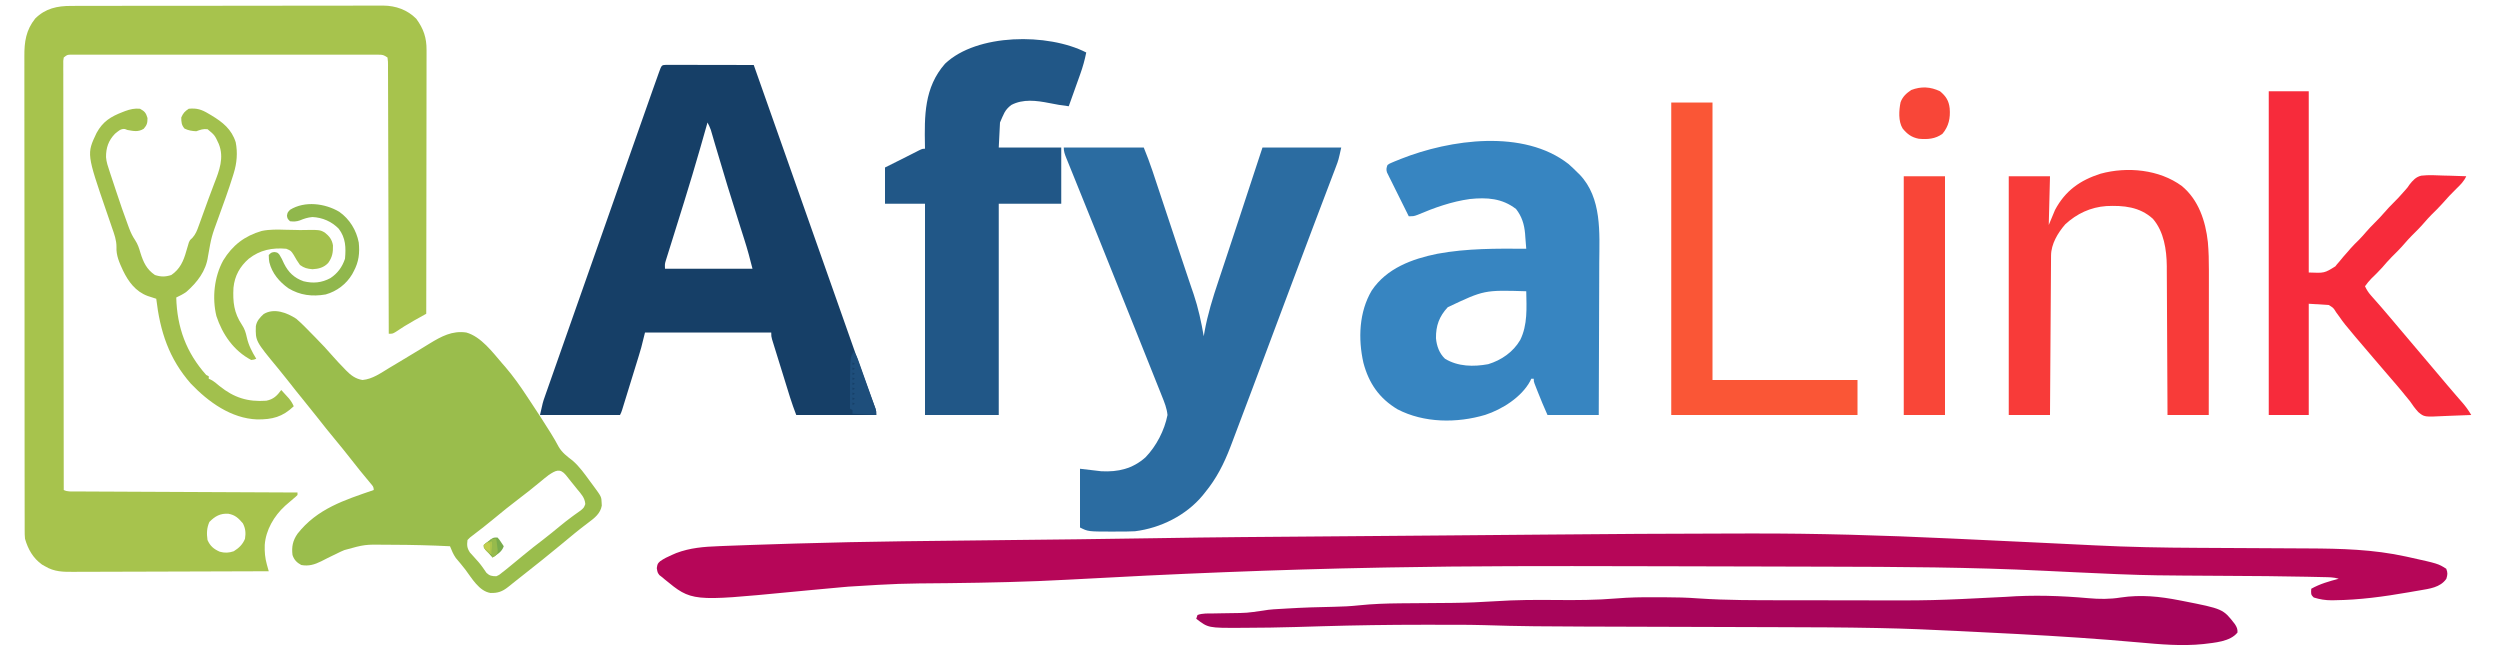
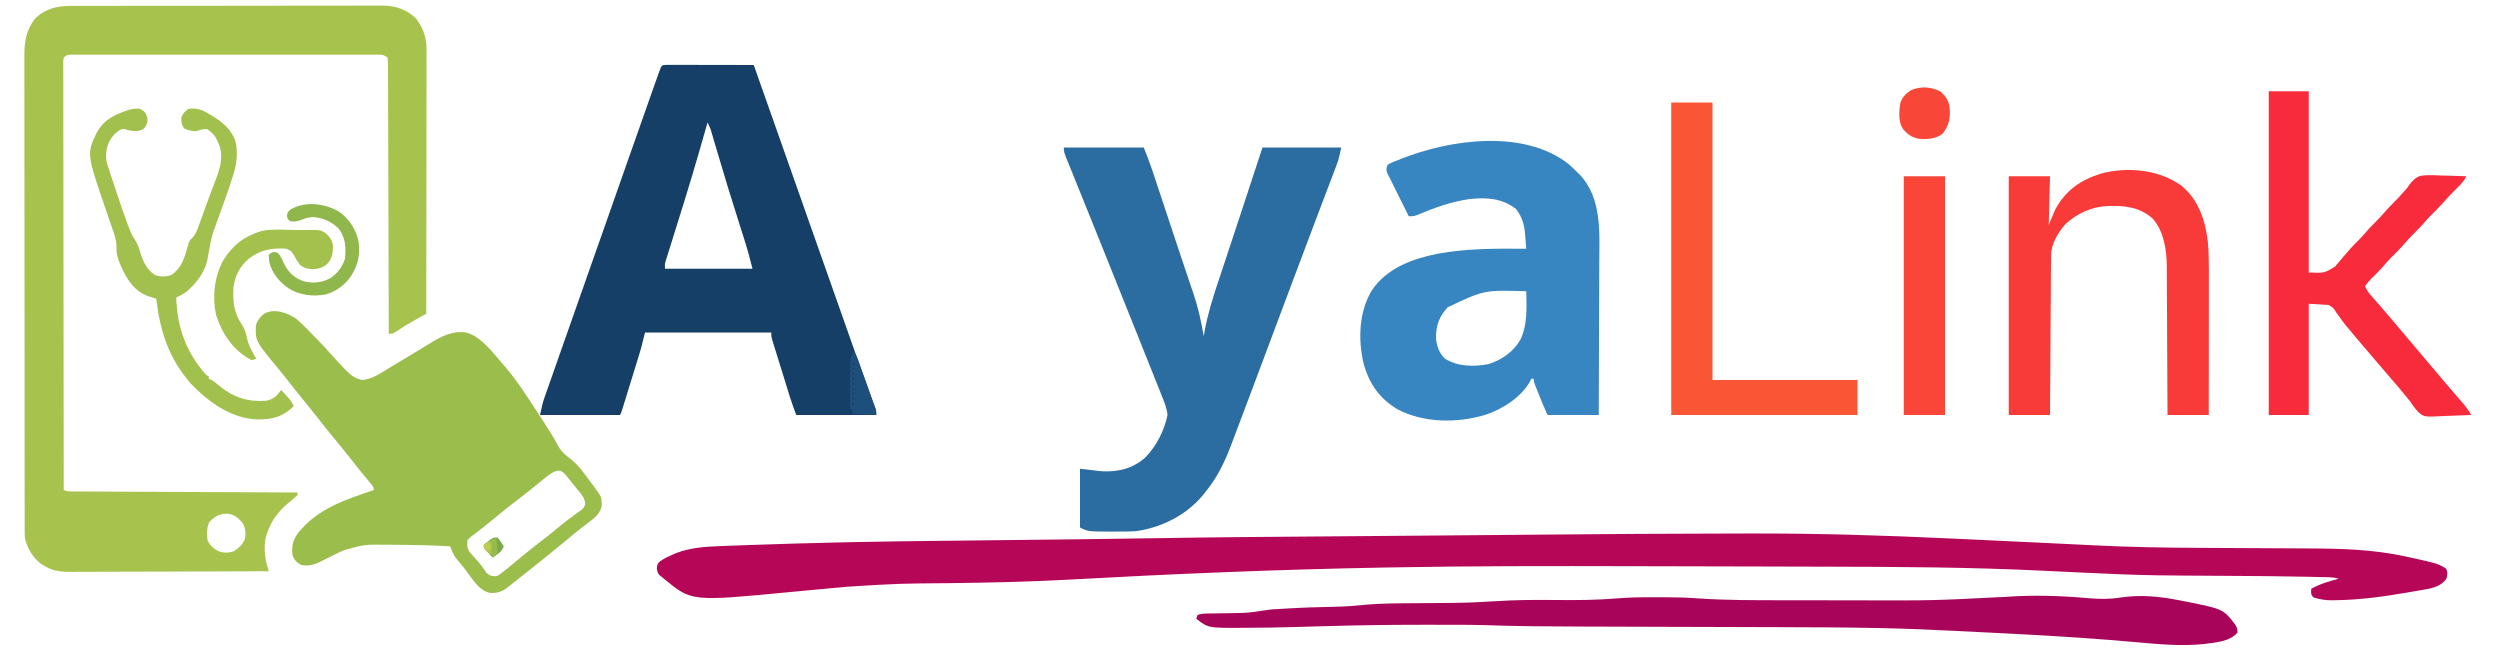
<svg xmlns="http://www.w3.org/2000/svg" version="1.1" width="2000" height="529">
  <path d="M0 0 C1.645 -0.007 1.645 -0.007 3.323 -0.014 C6.998 -0.026 10.674 -0.025 14.349 -0.023 C16.984 -0.029 19.619 -0.036 22.254 -0.043 C28.669 -0.06 35.085 -0.066 41.5 -0.067 C46.717 -0.068 51.934 -0.072 57.15 -0.078 C71.95 -0.096 86.75 -0.105 101.549 -0.103 C102.347 -0.103 103.144 -0.103 103.966 -0.103 C104.764 -0.103 105.563 -0.103 106.386 -0.103 C119.321 -0.102 132.257 -0.121 145.192 -0.149 C158.484 -0.178 171.775 -0.192 185.067 -0.19 C192.525 -0.19 199.983 -0.195 207.442 -0.217 C213.793 -0.235 220.144 -0.239 226.495 -0.226 C229.733 -0.219 232.97 -0.221 236.208 -0.236 C239.725 -0.252 243.242 -0.242 246.759 -0.227 C248.279 -0.242 248.279 -0.242 249.83 -0.258 C259.761 -0.162 269.035 3.108 276.133 10.267 C282.007 18.282 284.442 25.5 284.374 35.341 C284.377 36.696 284.377 36.696 284.379 38.079 C284.382 41.101 284.371 44.122 284.361 47.144 C284.36 49.312 284.36 51.481 284.361 53.649 C284.362 59.533 284.35 65.416 284.336 71.3 C284.324 77.45 284.323 83.6 284.32 89.75 C284.314 101.395 284.298 113.039 284.278 124.684 C284.255 137.941 284.244 151.199 284.234 164.456 C284.213 191.727 284.178 218.997 284.133 246.267 C282.511 247.171 282.511 247.171 280.855 248.093 C279.413 248.9 277.97 249.707 276.528 250.514 C275.818 250.909 275.108 251.304 274.376 251.711 C269.186 254.618 264.201 257.722 259.27 261.053 C257.133 262.267 257.133 262.267 254.133 262.267 C254.13 260.562 254.13 260.562 254.126 258.822 C254.068 231.19 253.992 203.558 253.898 175.927 C253.853 162.564 253.813 149.202 253.787 135.84 C253.764 124.197 253.731 112.554 253.685 100.912 C253.661 94.744 253.642 88.575 253.636 82.407 C253.63 76.607 253.61 70.808 253.579 65.008 C253.57 62.874 253.567 60.74 253.568 58.606 C253.57 55.703 253.554 52.801 253.532 49.898 C253.537 49.044 253.542 48.19 253.547 47.31 C253.551 44.734 253.551 44.734 253.133 41.267 C250.018 39.191 249.353 39.017 245.822 39.016 C244.936 39.011 244.051 39.005 243.138 39 C242.165 39.004 241.191 39.009 240.188 39.013 C238.638 39.009 238.638 39.009 237.056 39.004 C233.576 38.996 230.096 39.002 226.616 39.009 C224.128 39.006 221.64 39.002 219.151 38.998 C213.085 38.99 207.018 38.991 200.952 38.997 C196.022 39.001 191.093 39.002 186.164 39 C185.463 38.999 184.762 38.999 184.04 38.999 C182.616 38.998 181.192 38.998 179.768 38.997 C166.41 38.991 153.052 38.998 139.693 39.009 C128.225 39.017 116.757 39.016 105.288 39.007 C91.979 38.996 78.669 38.992 65.359 38.998 C63.94 38.999 62.522 38.999 61.103 39 C60.405 39 59.707 39 58.988 39.001 C54.063 39.002 49.138 39 44.214 38.995 C37.588 38.989 30.963 38.993 24.337 39.005 C21.901 39.007 19.464 39.006 17.027 39.002 C13.711 38.997 10.395 39.003 7.079 39.013 C5.618 39.007 5.618 39.007 4.129 39 C3.243 39.005 2.358 39.01 1.445 39.016 C0.297 39.016 0.297 39.016 -0.875 39.017 C-3.184 39.157 -3.184 39.157 -5.867 41.267 C-6.319 43.843 -6.319 43.843 -6.236 46.917 C-6.242 48.126 -6.248 49.336 -6.254 50.581 C-6.245 51.935 -6.236 53.289 -6.227 54.643 C-6.229 56.072 -6.231 57.501 -6.235 58.93 C-6.242 62.871 -6.23 66.811 -6.215 70.751 C-6.202 74.995 -6.206 79.239 -6.208 83.484 C-6.21 90.841 -6.201 98.199 -6.184 105.557 C-6.159 116.195 -6.152 126.833 -6.148 137.471 C-6.141 154.729 -6.121 171.987 -6.093 189.245 C-6.065 206.014 -6.044 222.782 -6.031 239.55 C-6.031 240.583 -6.03 241.616 -6.029 242.68 C-6.025 247.862 -6.021 253.044 -6.017 258.226 C-5.986 301.24 -5.934 344.254 -5.867 387.267 C-2.895 388.753 0.138 388.421 3.397 388.426 C4.154 388.431 4.912 388.436 5.692 388.441 C8.242 388.456 10.793 388.464 13.343 388.473 C15.166 388.482 16.989 388.492 18.812 388.503 C23.772 388.53 28.733 388.551 33.693 388.571 C38.873 388.593 44.053 388.62 49.232 388.647 C59.046 388.697 68.86 388.742 78.673 388.785 C89.844 388.834 101.014 388.889 112.184 388.945 C135.167 389.058 158.15 389.165 181.133 389.267 C181.133 389.927 181.133 390.587 181.133 391.267 C179.665 392.713 179.665 392.713 177.633 394.392 C176.133 395.684 174.633 396.976 173.133 398.267 C172.463 398.844 171.793 399.42 171.102 400.014 C162.352 408.087 155.756 419.289 154.926 431.252 C154.749 436.852 155.143 441.593 156.656 446.995 C157.069 448.477 157.069 448.477 157.49 449.989 C157.809 451.117 157.809 451.117 158.133 452.267 C136.124 452.361 114.114 452.431 92.104 452.475 C81.884 452.495 71.664 452.523 61.444 452.569 C52.535 452.609 43.625 452.635 34.716 452.644 C30 452.649 25.284 452.661 20.568 452.69 C16.125 452.718 11.683 452.726 7.24 452.72 C5.613 452.721 3.987 452.729 2.36 452.744 C-6.076 452.82 -13.433 452.814 -20.867 448.267 C-21.664 447.821 -22.462 447.375 -23.284 446.916 C-30.441 441.766 -34.456 434.669 -36.867 426.267 C-37.12 422.969 -37.12 422.969 -37.124 419.31 C-37.127 418.631 -37.131 417.952 -37.134 417.252 C-37.144 414.977 -37.139 412.702 -37.134 410.428 C-37.138 408.78 -37.142 407.132 -37.148 405.484 C-37.16 400.956 -37.16 396.428 -37.157 391.9 C-37.157 387.017 -37.168 382.133 -37.177 377.25 C-37.194 367.682 -37.2 358.114 -37.201 348.546 C-37.202 340.769 -37.206 332.992 -37.212 325.215 C-37.23 303.166 -37.239 281.117 -37.237 259.068 C-37.237 257.879 -37.237 256.69 -37.237 255.466 C-37.237 254.275 -37.237 253.085 -37.237 251.859 C-37.236 232.57 -37.255 213.281 -37.283 193.992 C-37.312 174.187 -37.326 154.382 -37.324 134.577 C-37.324 123.458 -37.329 112.339 -37.351 101.22 C-37.369 91.752 -37.373 82.285 -37.36 72.817 C-37.353 67.988 -37.353 63.158 -37.37 58.329 C-37.386 53.905 -37.383 49.481 -37.366 45.057 C-37.363 43.459 -37.366 41.862 -37.377 40.264 C-37.453 28.732 -36.067 19.322 -28.702 10.088 C-20.52 1.975 -11.072 -0.034 0 0 Z M110.633 412.83 C108.499 417.721 108.382 422.012 109.133 427.267 C111.25 432.117 114.178 434.541 118.923 436.631 C122.88 437.771 126.245 437.598 130.133 436.267 C134.259 433.703 137.307 430.82 139.133 426.267 C139.858 421.635 139.583 418.15 137.446 413.955 C133.889 409.821 131.288 407.216 125.821 406.267 C119.362 405.826 115.057 408.296 110.633 412.83 Z " fill="#A7C34D" transform="translate(56.867,4.733)" />
  <path d="M0 0 C4.813 -0.006 9.625 -0.017 14.438 -0.031 C67.668 -0.167 120.785 1.425 173.954 3.93 C177.605 4.102 181.257 4.268 184.909 4.435 C204.133 5.314 223.356 6.227 242.579 7.153 C245.441 7.291 248.303 7.428 251.165 7.566 C259.275 7.955 267.385 8.346 275.495 8.747 C278.813 8.91 282.131 9.071 285.449 9.232 C286.938 9.305 288.428 9.378 289.917 9.453 C317.344 10.832 344.773 11.33 372.231 11.448 C376.284 11.467 380.337 11.491 384.39 11.515 C395.482 11.579 406.575 11.635 417.667 11.691 C427.898 11.742 438.129 11.795 448.36 11.855 C452.363 11.879 456.366 11.9 460.369 11.918 C487.115 12.033 512.9 12.669 539.129 18.428 C539.826 18.581 540.524 18.733 541.242 18.891 C564.746 24.086 564.746 24.086 571.254 28.178 C572.499 31.482 572.358 32.839 571.317 36.24 C566.4 43.243 557.853 44.117 549.933 45.511 C548.499 45.755 547.064 45.998 545.629 46.24 C544.146 46.499 542.663 46.759 541.18 47.019 C521.442 50.444 501.88 53.146 481.817 53.365 C481.083 53.379 480.349 53.392 479.593 53.405 C474.504 53.413 470.126 52.689 465.254 51.178 C463.254 49.178 463.254 49.178 463.129 46.553 C463.17 45.769 463.212 44.985 463.254 44.178 C470.27 40.249 477.521 38.22 485.254 36.178 C481.334 34.923 477.365 34.959 473.29 34.875 C472.484 34.855 471.678 34.835 470.848 34.815 C468.153 34.751 465.457 34.694 462.762 34.639 C461.819 34.618 460.877 34.597 459.905 34.576 C438.746 34.112 417.585 33.992 396.422 33.868 C335.493 33.501 335.493 33.501 309.703 32.553 C309.026 32.528 308.348 32.503 307.65 32.478 C296.93 32.073 286.215 31.545 275.499 31.041 C274.38 30.988 274.38 30.988 273.238 30.935 C265.208 30.558 257.177 30.176 249.147 29.777 C190.982 26.912 132.84 26.632 74.614 26.516 C65.233 26.497 55.853 26.472 46.473 26.442 C45.8 26.44 45.127 26.438 44.433 26.436 C41.712 26.428 38.99 26.419 36.269 26.41 C6.973 26.318 -22.323 26.252 -51.619 26.197 C-58.97 26.184 -66.321 26.168 -73.673 26.152 C-74.594 26.15 -75.516 26.148 -76.465 26.146 C-77.817 26.143 -77.817 26.143 -79.196 26.139 C-144.301 25.993 -209.408 25.899 -274.505 27.136 C-276.725 27.178 -278.945 27.219 -281.165 27.259 C-364.586 28.806 -448.074 32.3 -531.378 36.922 C-563.113 38.675 -594.836 39.324 -626.613 39.704 C-666.852 40.026 -666.852 40.026 -706.996 42.49 C-708.464 42.619 -709.932 42.747 -711.4 42.875 C-719.922 43.622 -728.439 44.428 -736.957 45.229 C-737.907 45.318 -738.857 45.407 -739.836 45.499 C-744.46 45.933 -749.082 46.371 -753.704 46.82 C-832.423 54.387 -832.423 54.387 -854.121 36.576 C-854.657 36.115 -855.193 35.653 -855.746 35.178 C-856.983 34.219 -856.983 34.219 -858.246 33.24 C-859.746 31.178 -859.746 31.178 -860.308 27.678 C-859.746 24.178 -859.746 24.178 -857.621 22.151 C-854.561 20.051 -851.596 18.571 -848.183 17.115 C-846.511 16.386 -846.511 16.386 -844.805 15.643 C-833.618 11.399 -822.572 10.549 -810.746 10.115 C-808.896 10.039 -807.046 9.962 -805.196 9.885 C-798.713 9.623 -792.23 9.397 -785.746 9.178 C-784.494 9.135 -783.242 9.093 -781.952 9.049 C-772.876 8.743 -763.799 8.455 -754.722 8.179 C-752.701 8.118 -750.679 8.056 -748.658 7.993 C-691.611 6.262 -634.53 5.836 -577.464 5.209 C-562.479 5.044 -547.494 4.878 -532.509 4.709 C-529.729 4.678 -526.948 4.647 -524.167 4.615 C-503.319 4.381 -482.474 4.107 -461.628 3.74 C-414.735 2.921 -367.834 2.647 -320.936 2.273 C-311.555 2.198 -302.175 2.123 -292.794 2.047 C-292.122 2.041 -291.451 2.036 -290.759 2.03 C-286.687 1.997 -282.616 1.964 -278.544 1.931 C-272.484 1.882 -266.423 1.833 -260.362 1.784 C-259.7 1.778 -259.039 1.773 -258.357 1.767 C-249.753 1.698 -241.149 1.628 -232.544 1.559 C-204.825 1.337 -177.105 1.107 -149.386 0.846 C-99.591 0.376 -49.797 0.062 0 0 Z " fill="#B60658" transform="translate(1385.746,426.822)" />
  <path d="M0 0 C1.295 0.002 2.589 0.004 3.923 0.007 C4.991 0.007 4.991 0.007 6.081 0.006 C8.446 0.007 10.81 0.015 13.175 0.023 C14.81 0.024 16.445 0.026 18.081 0.027 C22.393 0.031 26.705 0.041 31.017 0.052 C35.414 0.062 39.811 0.066 44.208 0.071 C52.841 0.082 61.475 0.099 70.108 0.12 C79.155 25.604 88.165 51.1 97.108 76.62 C103.609 95.169 110.137 113.707 116.708 132.23 C122.367 148.185 127.994 164.15 133.608 180.12 C139.463 196.771 145.324 213.419 151.212 230.058 C151.918 232.051 152.623 234.044 153.327 236.038 C154.309 238.816 155.292 241.593 156.276 244.37 C156.587 245.249 156.898 246.128 157.219 247.033 C158.907 251.79 160.624 256.536 162.373 261.273 C162.93 262.787 162.93 262.787 163.499 264.332 C164.215 266.275 164.936 268.215 165.662 270.154 C165.982 271.024 166.303 271.893 166.633 272.788 C166.918 273.554 167.204 274.32 167.498 275.109 C168.108 277.12 168.108 277.12 168.108 280.12 C146.988 280.12 125.868 280.12 104.108 280.12 C102.36 275.458 100.677 270.941 99.207 266.211 C98.697 264.575 98.697 264.575 98.177 262.905 C97.82 261.753 97.464 260.6 97.097 259.413 C96.724 258.211 96.35 257.009 95.966 255.77 C95.182 253.241 94.4 250.712 93.619 248.183 C92.618 244.942 91.611 241.704 90.603 238.465 C89.638 235.366 88.68 232.264 87.722 229.163 C87.178 227.42 87.178 227.42 86.623 225.641 C86.293 224.565 85.962 223.49 85.621 222.383 C85.328 221.436 85.035 220.49 84.734 219.515 C84.108 217.12 84.108 217.12 84.108 214.12 C50.778 214.12 17.448 214.12 -16.892 214.12 C-17.882 218.08 -18.872 222.04 -19.892 226.12 C-20.468 228.161 -21.061 230.198 -21.685 232.224 C-22.002 233.258 -22.319 234.292 -22.645 235.357 C-22.977 236.426 -23.308 237.495 -23.649 238.597 C-24.172 240.296 -24.172 240.296 -24.706 242.029 C-25.435 244.397 -26.166 246.765 -26.899 249.132 C-28.024 252.769 -29.144 256.407 -30.263 260.046 C-30.975 262.355 -31.687 264.663 -32.399 266.972 C-32.735 268.061 -33.07 269.151 -33.416 270.273 C-33.726 271.275 -34.037 272.278 -34.357 273.31 C-34.63 274.193 -34.903 275.076 -35.184 275.986 C-35.892 278.12 -35.892 278.12 -36.892 280.12 C-58.012 280.12 -79.132 280.12 -100.892 280.12 C-98.642 269.995 -98.642 269.995 -96.947 265.172 C-96.377 263.54 -96.377 263.54 -95.796 261.874 C-95.385 260.714 -94.975 259.554 -94.552 258.359 C-94.118 257.12 -93.684 255.882 -93.238 254.606 C-92.061 251.246 -90.878 247.888 -89.694 244.531 C-88.444 240.986 -87.201 237.439 -85.957 233.892 C-83.668 227.37 -81.375 220.85 -79.079 214.331 C-76.674 207.504 -74.275 200.676 -71.876 193.847 C-67.994 182.8 -64.105 171.756 -60.214 160.712 C-56.686 150.7 -53.162 140.686 -49.638 130.672 C-48.85 128.434 -48.063 126.195 -47.275 123.957 C-42.767 111.151 -38.267 98.343 -33.778 85.53 C-18.6 42.204 -18.6 42.204 -11.194 21.402 C-10.539 19.562 -9.885 17.721 -9.232 15.88 C-8.347 13.386 -7.458 10.894 -6.567 8.402 C-6.308 7.669 -6.049 6.937 -5.781 6.182 C-3.617 0.15 -3.617 0.15 0 0 Z M33.108 46.12 C32.825 47.127 32.541 48.134 32.248 49.172 C30.816 54.241 29.371 59.306 27.921 64.37 C27.647 65.327 27.373 66.285 27.091 67.271 C23.073 81.266 18.882 95.202 14.569 109.109 C14.331 109.876 14.094 110.643 13.849 111.434 C11.452 119.162 9.047 126.887 6.625 134.608 C5.711 137.525 4.802 140.444 3.893 143.363 C3.465 144.734 3.034 146.105 2.602 147.474 C2.006 149.361 1.418 151.249 0.83 153.138 C0.329 154.733 0.329 154.733 -0.182 156.361 C-1.058 159.291 -1.058 159.291 -0.892 163.12 C22.208 163.12 45.308 163.12 69.108 163.12 C67.133 155.217 65.075 147.52 62.589 139.788 C61.895 137.607 61.202 135.426 60.509 133.245 C60.148 132.113 59.787 130.981 59.415 129.815 C52.488 108.098 45.801 86.323 39.4 64.445 C39.124 63.505 38.847 62.564 38.562 61.595 C38.05 59.851 37.541 58.106 37.035 56.36 C36.809 55.592 36.584 54.824 36.351 54.032 C36.158 53.369 35.965 52.705 35.766 52.022 C35.049 49.948 34.128 48.061 33.108 46.12 Z " fill="#163F67" transform="translate(532.892,51.88)" />
  <path d="M0 0 C21.12 0 42.24 0 64 0 C66.484 6.209 68.868 12.314 70.958 18.646 C71.225 19.447 71.492 20.249 71.768 21.075 C72.642 23.7 73.513 26.327 74.383 28.953 C75.003 30.818 75.624 32.682 76.244 34.546 C77.877 39.453 79.507 44.36 81.135 49.268 C83.077 55.117 85.023 60.966 86.969 66.814 C88.547 71.559 90.124 76.305 91.698 81.053 C94.459 89.376 97.228 97.696 100.049 105.999 C100.733 108.018 101.416 110.038 102.099 112.058 C102.703 113.838 103.315 115.615 103.927 117.392 C107.639 128.374 110.016 139.591 112 151 C112.199 149.837 112.398 148.674 112.603 147.475 C115.126 133.478 119.214 120.273 123.75 106.812 C124.525 104.483 125.299 102.152 126.072 99.821 C127.323 96.052 128.574 92.284 129.832 88.517 C133.415 77.781 136.958 67.031 140.488 56.277 C140.898 55.029 140.898 55.029 141.317 53.755 C142.416 50.407 143.514 47.059 144.613 43.711 C147.259 35.649 149.91 27.588 152.561 19.528 C153.27 17.374 153.979 15.219 154.687 13.065 C155.115 11.766 155.542 10.468 155.969 9.169 C156.339 8.045 156.709 6.92 157.09 5.762 C157.723 3.84 158.36 1.92 159 0 C179.79 0 200.58 0 222 0 C219.75 10.124 219.75 10.124 217.815 15.213 C217.38 16.364 216.946 17.516 216.499 18.702 C216.021 19.948 215.544 21.195 215.066 22.441 C214.56 23.776 214.055 25.111 213.55 26.447 C212.465 29.314 211.376 32.18 210.283 35.045 C208.53 39.646 206.784 44.251 205.041 48.856 C204.439 50.445 203.838 52.033 203.236 53.621 C202.936 54.416 202.635 55.21 202.325 56.028 C201.399 58.472 200.473 60.915 199.546 63.358 C193.734 78.683 187.973 94.026 182.225 109.374 C180.557 113.827 178.888 118.279 177.219 122.731 C172.285 135.894 167.353 149.057 162.423 162.221 C159.978 168.748 157.533 175.275 155.088 181.801 C153.64 185.664 152.194 189.526 150.748 193.389 C145.362 207.779 139.965 222.165 134.477 236.516 C133.884 238.074 133.884 238.074 133.279 239.663 C128.126 253.078 122.178 264.853 113 276 C112.415 276.737 111.83 277.475 111.227 278.234 C97.989 294.269 77.467 304.472 57 307 C52.017 307.269 47.052 307.28 42.062 307.25 C40.782 307.258 39.501 307.265 38.182 307.273 C19.471 307.235 19.471 307.235 13 304 C13 288.49 13 272.98 13 257 C18.61 257.66 24.22 258.32 30 259 C43.449 259.723 55.152 257.009 65.375 247.879 C74.052 238.953 80.603 226.269 83 214 C82.478 208.597 80.569 203.93 78.558 198.944 C78.022 197.594 78.022 197.594 77.474 196.216 C76.278 193.208 75.072 190.204 73.867 187.199 C73.01 185.05 72.153 182.9 71.296 180.75 C68.978 174.935 66.653 169.124 64.326 163.313 C62.392 158.481 60.463 153.647 58.535 148.812 C48.688 124.133 38.798 99.471 28.863 74.828 C27.481 71.4 26.1 67.972 24.719 64.544 C20.799 54.818 16.877 45.093 12.94 35.373 C11.338 31.414 9.739 27.453 8.141 23.492 C7.401 21.659 6.658 19.826 5.914 17.993 C4.904 15.508 3.9 13.02 2.898 10.531 C2.6 9.804 2.303 9.077 1.997 8.329 C0.821 5.392 0 3.195 0 0 Z " fill="#2B6CA1" transform="translate(851,118)" />
  <path d="M0 0 C4.309 3.707 8.244 7.725 12.188 11.812 C13.238 12.879 14.289 13.945 15.342 15.01 C20.191 19.937 24.916 24.944 29.424 30.188 C32.158 33.331 35.028 36.331 37.938 39.312 C38.507 39.919 39.076 40.526 39.662 41.15 C43.599 45.167 47.337 48.071 53 49 C61.04 48.271 67.663 43.401 74.438 39.312 C75.719 38.55 77 37.789 78.282 37.029 C84.004 33.628 89.701 30.187 95.387 26.728 C97.082 25.696 98.778 24.668 100.475 23.639 C102.556 22.375 104.632 21.104 106.703 19.823 C116.085 14.108 124.755 9.389 136 11 C147.938 14.32 157.192 26.99 165 36 C165.721 36.821 166.441 37.643 167.184 38.489 C173.613 45.984 179.186 53.877 184.604 62.125 C185.992 64.238 187.39 66.344 188.789 68.449 C193.449 75.479 198.024 82.561 202.504 89.707 C202.914 90.36 203.324 91.013 203.746 91.685 C205.94 95.208 207.996 98.767 209.938 102.438 C212.792 107.273 216.658 110.073 221.062 113.461 C226.576 118.226 230.709 124.148 235 130 C235.811 131.091 236.622 132.182 237.434 133.273 C244.156 142.404 244.156 142.404 244.312 147.25 C244.35 147.998 244.387 148.745 244.426 149.516 C243.356 155.757 238.645 159.427 233.812 163 C232.554 163.959 231.298 164.92 230.043 165.883 C229.383 166.387 228.724 166.892 228.044 167.411 C224.51 170.158 221.07 173.018 217.625 175.875 C216.184 177.067 214.742 178.258 213.301 179.449 C212.587 180.039 211.874 180.628 211.139 181.236 C201.679 189.038 192.14 196.737 182.473 204.281 C180.01 206.204 177.562 208.144 175.121 210.094 C174.484 210.601 173.847 211.108 173.19 211.63 C171.967 212.604 170.746 213.581 169.529 214.561 C164.844 218.279 161.296 219.522 155.387 219.379 C146.245 217.928 140.478 207.583 135.316 200.72 C132.869 197.522 130.254 194.456 127.656 191.379 C125.571 188.384 124.35 185.388 123 182 C107.745 181.234 92.5 180.874 77.227 180.823 C75.423 180.816 73.619 180.806 71.816 180.792 C54.785 180.547 54.785 180.547 38.5 185.062 C37.514 185.49 36.528 185.918 35.512 186.359 C32.761 187.644 30.046 188.968 27.332 190.328 C26.504 190.737 25.677 191.145 24.824 191.566 C23.187 192.379 21.558 193.207 19.938 194.053 C14.672 196.667 9.904 198.111 4 197 C0.435 195.049 -1.692 192.923 -3 189 C-3.795 182.391 -2.782 177.474 1 172 C16.829 151.851 38.58 145.086 62 137 C62 134.398 61.193 133.781 59.543 131.797 C58.748 130.832 58.748 130.832 57.938 129.848 C57.36 129.156 56.783 128.463 56.188 127.75 C54.981 126.286 53.775 124.821 52.57 123.355 C51.965 122.62 51.359 121.884 50.735 121.126 C48.298 118.14 45.927 115.106 43.562 112.062 C39.461 106.802 35.254 101.637 31 96.5 C26.287 90.809 21.655 85.067 17.113 79.238 C13.631 74.779 10.078 70.383 6.5 66 C1.995 60.48 -2.449 54.92 -6.825 49.298 C-9.295 46.135 -11.803 43.012 -14.363 39.922 C-32.639 17.851 -32.639 17.851 -32.32 5.957 C-31.632 1.751 -29.061 -1.038 -26 -3.812 C-17.641 -8.776 -7.46 -4.846 0 0 Z M202 125 C199.468 126.894 197.046 128.905 194.625 130.938 C189.028 135.565 183.359 140.062 177.562 144.438 C170.943 149.447 164.508 154.645 158.127 159.954 C152.67 164.484 147.099 168.833 141.441 173.109 C138.991 174.925 138.991 174.925 137 177 C136.463 181.263 136.579 183.351 138.941 186.992 C140.239 188.419 140.239 188.419 141.562 189.875 C142.487 190.909 143.411 191.944 144.332 192.98 C144.788 193.486 145.244 193.992 145.713 194.513 C148.114 197.287 150.164 200.332 152.234 203.355 C154.757 205.705 156.589 205.923 160 206 C162.507 204.89 162.507 204.89 164.812 202.938 C165.76 202.201 166.707 201.465 167.684 200.707 C168.792 199.808 169.897 198.905 171 198 C171.645 197.473 172.289 196.947 172.954 196.404 C175.842 194.038 178.725 191.665 181.597 189.279 C186.868 184.903 192.238 180.705 197.691 176.559 C202.22 173.087 206.622 169.459 211.026 165.832 C214.25 163.187 217.493 160.606 220.871 158.16 C221.474 157.719 222.076 157.278 222.697 156.824 C224.329 155.641 225.974 154.478 227.621 153.316 C230.133 151.154 230.133 151.154 231.234 148.25 C230.869 143.178 227.978 140.264 224.812 136.438 C224.221 135.696 223.63 134.954 223.021 134.189 C221.875 132.754 220.72 131.325 219.556 129.904 C218.254 128.311 216.983 126.693 215.719 125.07 C210.985 119.368 207.428 121.402 202 125 Z " fill="#9ABD4C" transform="translate(237,255)" />
  <path d="M0 0 C2.493 2.185 4.855 4.439 7.184 6.797 C7.746 7.337 8.308 7.877 8.887 8.434 C26.823 27.172 24.754 55.026 24.589 78.921 C24.564 83.217 24.562 87.513 24.557 91.809 C24.545 99.915 24.512 108.021 24.472 116.128 C24.427 125.368 24.405 134.609 24.385 143.85 C24.343 162.833 24.27 181.815 24.184 200.797 C10.654 200.797 -2.876 200.797 -16.816 200.797 C-19.541 194.666 -22.145 188.6 -24.566 182.359 C-25.04 181.158 -25.04 181.158 -25.523 179.932 C-25.821 179.167 -26.119 178.402 -26.426 177.613 C-26.694 176.927 -26.961 176.241 -27.237 175.533 C-27.816 173.797 -27.816 173.797 -27.816 171.797 C-28.476 171.797 -29.136 171.797 -29.816 171.797 C-30.089 172.391 -30.361 172.986 -30.641 173.599 C-37.546 186.515 -53.115 196.28 -66.566 200.672 C-89.212 207.44 -115.65 207.258 -136.824 196.23 C-151.43 187.463 -159.763 175.392 -164.09 159.023 C-168.404 139.866 -167.626 118.373 -157.438 101.223 C-145.515 83.383 -125.058 75.868 -104.816 71.797 C-81.352 67.463 -57.591 67.61 -33.816 67.797 C-34.04 64.649 -34.3 61.504 -34.566 58.359 C-34.628 57.481 -34.69 56.602 -34.754 55.697 C-35.414 48.244 -37.33 42.015 -41.941 36.047 C-53.023 27.375 -65.358 26.604 -78.912 28.015 C-93.459 30.022 -107.257 34.931 -120.707 40.66 C-123.816 41.797 -123.816 41.797 -127.816 41.797 C-130.413 36.608 -132.995 31.412 -135.562 26.208 C-136.437 24.439 -137.317 22.672 -138.201 20.907 C-139.471 18.37 -140.725 15.827 -141.977 13.281 C-142.375 12.493 -142.774 11.704 -143.185 10.891 C-143.546 10.151 -143.906 9.41 -144.278 8.647 C-144.6 7.999 -144.922 7.351 -145.253 6.683 C-145.952 4.341 -145.673 3.062 -144.816 0.797 C-143.292 -0.296 -143.292 -0.296 -141.301 -1.133 C-140.555 -1.45 -139.809 -1.768 -139.041 -2.095 C-138.224 -2.419 -137.408 -2.744 -136.566 -3.078 C-135.297 -3.595 -135.297 -3.595 -134.002 -4.122 C-94.683 -19.686 -35.905 -28.087 0 0 Z M-96.621 114.582 C-103.435 121.919 -106.169 129.379 -106.035 139.391 C-105.471 145.592 -103.388 151.472 -98.816 155.797 C-88.411 162.126 -76.036 162.291 -64.25 160.148 C-53.665 156.919 -44.263 150.409 -38.637 140.777 C-32.624 128.598 -33.581 115.007 -33.816 101.797 C-67.467 100.783 -67.467 100.783 -96.621 114.582 Z " fill="#3785C1" transform="translate(1254.816,131.203)" />
-   <path d="M0 0 C-1.201 5.951 -2.757 11.61 -4.82 17.316 C-5.084 18.058 -5.347 18.8 -5.619 19.565 C-6.449 21.899 -7.287 24.231 -8.125 26.562 C-8.694 28.159 -9.264 29.756 -9.832 31.354 C-11.216 35.238 -12.606 39.119 -14 43 C-19.288 42.364 -24.407 41.537 -29.625 40.438 C-39.824 38.439 -50.505 36.993 -60 42 C-65.357 46.139 -65.974 49.191 -69 56 C-69.33 62.6 -69.66 69.2 -70 76 C-53.5 76 -37 76 -20 76 C-20 90.85 -20 105.7 -20 121 C-36.5 121 -53 121 -70 121 C-70 176.77 -70 232.54 -70 290 C-89.47 290 -108.94 290 -129 290 C-129 234.23 -129 178.46 -129 121 C-139.56 121 -150.12 121 -161 121 C-161 111.43 -161 101.86 -161 92 C-153.875 88.438 -153.875 88.438 -151.515 87.26 C-147.967 85.489 -144.424 83.71 -140.891 81.91 C-140.255 81.588 -139.62 81.266 -138.965 80.934 C-137.207 80.042 -135.451 79.146 -133.695 78.25 C-131 77 -131 77 -129 77 C-129.016 76.205 -129.031 75.411 -129.048 74.592 C-129.459 50.633 -129.715 28.098 -113 9 C-87.559 -15.293 -30.586 -15.704 0 0 Z " fill="#215787" transform="translate(869,42)" />
  <path d="M0 0 C8.77 0.78 17.172 0.874 25.891 -0.547 C42.094 -2.948 56.922 -1.419 72.891 1.703 C73.664 1.853 74.438 2.003 75.236 2.158 C107.813 8.568 107.813 8.568 117.262 20.789 C118.748 23.109 119.478 24.674 119.328 27.453 C113.489 34.841 100.919 35.573 92.016 36.703 C74.67 38.492 57.616 36.935 40.319 35.375 C8.251 32.485 -23.832 30.386 -55.984 28.703 C-56.946 28.653 -57.907 28.602 -58.897 28.55 C-70.996 27.914 -83.095 27.305 -95.196 26.72 C-98.832 26.544 -102.469 26.363 -106.105 26.178 C-126.331 25.152 -146.55 24.318 -166.798 23.913 C-167.829 23.892 -168.86 23.871 -169.922 23.849 C-195.877 23.332 -221.833 23.252 -247.793 23.188 C-254.771 23.17 -261.749 23.147 -268.727 23.123 C-281.204 23.081 -293.681 23.042 -306.157 23.005 C-306.895 23.003 -307.633 23.001 -308.394 22.999 C-315.135 22.979 -321.877 22.96 -328.619 22.94 C-333.127 22.927 -337.634 22.914 -342.142 22.901 C-343.254 22.898 -343.254 22.898 -344.389 22.894 C-356.855 22.858 -369.32 22.818 -381.786 22.776 C-388.727 22.752 -395.668 22.73 -402.609 22.713 C-429.57 22.647 -456.498 22.495 -483.444 21.555 C-491.005 21.317 -498.568 21.29 -506.133 21.285 C-507.804 21.281 -509.476 21.277 -511.147 21.273 C-515.541 21.264 -519.935 21.263 -524.328 21.265 C-527.097 21.266 -529.865 21.265 -532.634 21.263 C-559.515 21.259 -586.365 21.661 -613.234 22.453 C-614.024 22.476 -614.813 22.5 -615.627 22.524 C-617.207 22.57 -618.787 22.617 -620.367 22.664 C-624.189 22.776 -628.01 22.889 -631.832 23 C-632.929 23.032 -632.929 23.032 -634.049 23.065 C-647.756 23.461 -661.459 23.677 -675.172 23.703 C-676.07 23.708 -676.968 23.713 -677.894 23.718 C-704.084 23.841 -704.084 23.841 -713.672 16.453 C-713.177 14.968 -713.177 14.968 -712.672 13.453 C-708.607 11.938 -704.203 12.262 -699.918 12.207 C-698.158 12.174 -696.398 12.141 -694.639 12.107 C-691.883 12.06 -689.128 12.016 -686.372 11.976 C-673.252 11.826 -673.252 11.826 -660.297 9.946 C-654.656 8.887 -648.893 8.72 -643.172 8.391 C-642.491 8.349 -641.81 8.308 -641.108 8.265 C-628.556 7.503 -616 7.093 -603.428 6.883 C-596.769 6.752 -590.202 6.44 -583.578 5.729 C-572.668 4.573 -561.835 4.22 -550.875 4.109 C-549.674 4.097 -549.674 4.097 -548.448 4.085 C-542.606 4.029 -536.764 3.989 -530.922 3.953 C-524.302 3.912 -517.682 3.863 -511.062 3.797 C-509.838 3.785 -509.838 3.785 -508.588 3.773 C-497.1 3.651 -485.676 3.187 -474.215 2.422 C-458.026 1.342 -441.958 1.284 -425.734 1.453 C-409.52 1.62 -393.502 1.546 -377.337 0.183 C-367.291 -0.646 -357.309 -0.82 -347.233 -0.753 C-344.378 -0.734 -341.523 -0.732 -338.668 -0.732 C-329.819 -0.716 -321.052 -0.51 -312.225 0.161 C-289.216 1.737 -266.101 1.629 -243.05 1.653 C-240.366 1.656 -237.681 1.66 -234.996 1.665 C-226.496 1.678 -217.996 1.688 -209.496 1.692 C-200.825 1.696 -192.154 1.708 -183.483 1.734 C-124.735 1.911 -124.735 1.911 -66.08 -1.063 C-44.093 -2.684 -21.934 -1.965 0 0 Z " fill="#A7045A" transform="translate(1670.672,478.547)" />
  <path d="M0 0 C10.56 0 21.12 0 32 0 C32 47.85 32 95.7 32 145 C44.56 145.521 44.56 145.521 53.318 140.052 C53.728 139.519 54.139 138.986 54.562 138.438 C55.041 137.894 55.519 137.35 56.012 136.79 C57.382 135.223 58.691 133.618 60 132 C61.267 130.559 62.537 129.121 63.812 127.688 C64.611 126.75 64.611 126.75 65.426 125.793 C67.586 123.333 69.919 121.07 72.254 118.777 C74.065 116.934 75.753 115.022 77.438 113.062 C79.856 110.254 82.359 107.6 85 105 C87.62 102.42 90.103 99.789 92.5 97 C94.897 94.211 97.38 91.58 100 89 C102.6 86.44 105.063 83.832 107.438 81.062 C108.263 80.142 108.263 80.142 109.106 79.203 C111.034 77.037 111.034 77.037 112.629 74.654 C115.273 71.301 117.728 68.528 122.033 67.527 C127.869 66.87 133.71 67.18 139.562 67.438 C141.352 67.483 143.142 67.524 144.932 67.561 C149.291 67.659 153.644 67.814 158 68 C156.152 72.028 153.473 74.713 150.312 77.75 C146.254 81.722 142.389 85.747 138.707 90.074 C136.009 93.118 133.082 95.926 130.188 98.781 C128.203 100.794 126.339 102.854 124.5 105 C121.248 108.794 117.743 112.274 114.188 115.781 C112.203 117.794 110.339 119.854 108.5 122 C105.248 125.794 101.743 129.274 98.188 132.781 C95.603 135.403 93.221 138.158 90.828 140.953 C88.031 144.085 85.025 146.996 82.016 149.922 C80.146 151.849 78.555 153.815 77 156 C78.276 158.752 79.645 160.945 81.652 163.215 C82.176 163.812 82.699 164.409 83.239 165.024 C83.799 165.655 84.36 166.287 84.938 166.938 C86.122 168.287 87.305 169.637 88.488 170.988 C89.081 171.663 89.673 172.338 90.284 173.034 C92.761 175.872 95.197 178.744 97.625 181.625 C98.07 182.153 98.516 182.681 98.974 183.224 C99.869 184.285 100.763 185.346 101.657 186.407 C103.934 189.108 106.217 191.804 108.5 194.5 C109.417 195.583 110.333 196.667 111.25 197.75 C111.704 198.286 112.157 198.822 112.625 199.375 C127.75 217.25 127.75 217.25 129.125 218.875 C130.042 219.959 130.96 221.043 131.877 222.127 C134.158 224.822 136.437 227.517 138.715 230.215 C139.164 230.747 139.613 231.278 140.076 231.826 C140.98 232.896 141.884 233.966 142.787 235.037 C145.257 237.959 147.745 240.865 150.254 243.754 C150.795 244.379 151.337 245.004 151.895 245.649 C152.936 246.85 153.981 248.048 155.029 249.244 C157.719 252.35 159.938 255.455 162 259 C156.629 259.274 151.263 259.472 145.887 259.604 C144.063 259.659 142.239 259.734 140.417 259.83 C124.465 260.647 124.465 260.647 119.662 256.687 C117.128 253.912 115.06 251.137 113 248 C111.579 246.237 110.144 244.485 108.688 242.75 C107.957 241.845 107.226 240.94 106.473 240.008 C103.583 236.493 100.613 233.056 97.625 229.625 C93.075 224.4 88.563 219.147 84.099 213.849 C81.224 210.44 78.329 207.05 75.42 203.67 C71.372 198.967 67.355 194.249 63.438 189.438 C62.716 188.573 61.994 187.708 61.25 186.816 C59.582 184.729 58.067 182.664 56.562 180.465 C55.688 179.268 54.813 178.072 53.938 176.875 C53.582 176.306 53.226 175.737 52.859 175.15 C51.477 173.153 51.477 173.153 48 171 C42.72 170.67 37.44 170.34 32 170 C32 199.37 32 228.74 32 259 C21.44 259 10.88 259 0 259 C0 173.53 0 88.06 0 0 Z " fill="#F72B3B" transform="translate(1815,73)" />
  <path d="M0 0 C13.388 11.003 19.024 28.063 20.862 44.853 C21.53 52.393 21.711 59.86 21.688 67.427 C21.688 68.687 21.688 69.947 21.688 71.245 C21.688 74.659 21.683 78.074 21.676 81.488 C21.669 85.072 21.669 88.655 21.668 92.238 C21.664 99.006 21.656 105.774 21.646 112.541 C21.635 120.254 21.63 127.966 21.625 135.678 C21.614 151.526 21.596 167.375 21.574 183.223 C10.684 183.223 -0.206 183.223 -11.426 183.223 C-11.44 179.388 -11.455 175.554 -11.47 171.603 C-11.52 158.898 -11.587 146.194 -11.661 133.489 C-11.706 125.791 -11.746 118.092 -11.772 110.394 C-11.795 103.677 -11.829 96.961 -11.874 90.245 C-11.898 86.694 -11.917 83.144 -11.923 79.593 C-11.931 75.613 -11.961 71.634 -11.993 67.654 C-11.992 66.498 -11.991 65.342 -11.989 64.151 C-12.138 51.025 -14.242 36.587 -23.09 26.285 C-33.666 16.626 -46.605 15.462 -60.335 16.075 C-72.963 16.968 -84.036 22.156 -93.281 30.734 C-99.211 37.615 -104.523 46.449 -104.584 55.633 C-104.594 56.756 -104.604 57.879 -104.614 59.036 C-104.619 60.269 -104.625 61.502 -104.631 62.772 C-104.641 64.07 -104.651 65.368 -104.661 66.705 C-104.688 70.264 -104.709 73.824 -104.729 77.383 C-104.751 81.103 -104.778 84.823 -104.805 88.542 C-104.855 95.586 -104.9 102.63 -104.943 109.675 C-104.993 117.694 -105.047 125.713 -105.103 133.732 C-105.217 150.229 -105.323 166.726 -105.426 183.223 C-116.316 183.223 -127.206 183.223 -138.426 183.223 C-138.426 120.193 -138.426 57.163 -138.426 -7.777 C-127.536 -7.777 -116.646 -7.777 -105.426 -7.777 C-105.756 5.093 -106.086 17.963 -106.426 31.223 C-104.776 27.263 -103.126 23.303 -101.426 19.223 C-93.189 3.746 -81.363 -4.595 -64.906 -9.832 C-43.536 -15.636 -18.043 -13.22 0 0 Z " fill="#F83B39" transform="translate(1745.426,148.777)" />
  <path d="M0 0 C10.89 0 21.78 0 33 0 C33 73.26 33 146.52 33 222 C71.28 222 109.56 222 149 222 C149 231.24 149 240.48 149 250 C99.83 250 50.66 250 0 250 C0 167.5 0 85 0 0 Z " fill="#FA5636" transform="translate(1337,82)" />
  <path d="M0 0 C3.748 2.082 4.795 3.295 6 7.438 C6 11.437 5.586 12.983 3 16 C-1.403 18.767 -5.1 17.856 -10 17 C-10.701 16.732 -11.402 16.464 -12.125 16.188 C-15.506 15.849 -17.453 17.984 -20 20 C-25.257 25.407 -27.235 31.299 -27.175 38.758 C-26.873 42.626 -25.673 46.135 -24.438 49.793 C-24.17 50.614 -23.903 51.434 -23.628 52.28 C-22.765 54.92 -21.883 57.554 -21 60.188 C-20.401 61.998 -19.802 63.809 -19.203 65.621 C-16.087 75.004 -12.919 84.37 -9.438 93.625 C-9.14 94.421 -8.843 95.216 -8.537 96.036 C-7.241 99.362 -5.944 102.082 -3.934 105.062 C-1.722 108.423 -0.746 111.52 0.375 115.375 C2.709 122.853 5.356 128.519 11.938 133 C16.701 134.556 20.299 134.556 25.062 133 C31.974 128.295 34.825 121.825 37 114 C37.465 112.392 37.944 110.787 38.438 109.188 C38.642 108.48 38.847 107.772 39.059 107.043 C40 105 40 105 41.872 103.333 C44.545 100.403 45.691 97.297 46.988 93.621 C47.253 92.901 47.517 92.181 47.789 91.438 C48.641 89.109 49.477 86.773 50.312 84.438 C50.893 82.836 51.474 81.234 52.056 79.633 C52.918 77.259 53.779 74.884 54.635 72.508 C56.161 68.278 57.727 64.069 59.371 59.883 C63.477 49.411 67.452 39.135 63.012 28.105 C59.801 21.146 59.801 21.146 54.062 16.375 C50.441 15.932 48.417 16.814 45 18 C41.463 17.817 38.825 17.391 35.625 15.875 C33.153 13.023 33.064 10.716 33 7 C34.588 3.426 35.716 2.189 39 0 C45.529 -0.663 49.391 0.655 54.938 4 C55.98 4.612 55.98 4.612 57.044 5.236 C66.165 10.728 73.299 16.398 76.57 26.816 C78.211 35.152 77.504 43.525 74.988 51.57 C74.771 52.288 74.553 53.006 74.329 53.745 C70.837 65.027 66.734 76.124 62.712 87.224 C57.176 102.334 57.176 102.334 54.383 118.117 C52.831 129.809 45.71 138.927 37.125 146.457 C34.559 148.32 31.862 149.646 29 151 C29.627 174.84 36.937 195.054 53 213 C53.66 213.33 54.32 213.66 55 214 C55 214.66 55 215.32 55 216 C55.567 216.253 56.134 216.505 56.719 216.766 C59.298 218.161 61.277 219.838 63.5 221.75 C75.124 231.152 86.269 234.642 101.02 233.582 C106.726 232.468 109.645 229.598 113 225 C114.297 226.412 115.587 227.83 116.875 229.25 C117.594 230.039 118.314 230.828 119.055 231.641 C120.769 233.72 121.93 235.544 123 238 C114.043 246.568 105.87 248.657 93.673 248.536 C72.911 247.756 54.722 234.593 40.734 219.973 C23.082 199.896 16.057 178.102 13 152 C12.08 151.706 12.08 151.706 11.141 151.405 C10.334 151.143 9.527 150.88 8.695 150.609 C7.896 150.351 7.097 150.093 6.274 149.827 C-3.499 146.272 -9.301 138.343 -13.641 129.34 C-16.466 123.219 -19.177 117.341 -18.816 110.517 C-18.798 105.065 -20.571 100.342 -22.359 95.246 C-22.705 94.228 -23.051 93.209 -23.407 92.16 C-24.51 88.915 -25.629 85.676 -26.75 82.438 C-42.685 36.057 -42.685 36.057 -34.746 19.363 C-29.694 10.154 -23.428 6.316 -13.875 2.625 C-13.194 2.362 -12.513 2.098 -11.811 1.827 C-7.747 0.358 -4.315 -0.421 0 0 Z " fill="#A2C04D" transform="translate(112,87)" />
  <path d="M0 0 C10.89 0 21.78 0 33 0 C33 63.03 33 126.06 33 191 C22.11 191 11.22 191 0 191 C0 127.97 0 64.94 0 0 Z " fill="#F94638" transform="translate(1523,141)" />
  <path d="M0 0 C3.603 2.868 5.727 5.642 6.461 10.188 C6.612 15.779 5.94 19.669 2.637 24.262 C-0.874 27.959 -5.042 29.021 -9.973 29.266 C-14.235 28.86 -16.426 28.368 -19.91 25.891 C-21.81 23.348 -23.356 20.654 -24.91 17.891 C-27.147 14.443 -27.147 14.443 -30.91 12.891 C-42.128 11.919 -51.92 13.827 -60.91 20.891 C-68.083 27.188 -72.162 34.524 -73.131 44.061 C-73.728 55.425 -72.799 64.147 -66.348 73.766 C-64.195 77.008 -63.304 79.906 -62.473 83.703 C-61.066 90.123 -58.307 95.307 -54.91 100.891 C-56.586 101.598 -56.586 101.598 -58.91 101.891 C-72.919 94.544 -81.925 81.458 -86.785 66.766 C-90.324 52.189 -88.546 35.356 -81.332 22.223 C-73.941 10.101 -64.168 2.614 -50.536 -1.353 C-44.167 -2.682 -37.886 -2.486 -31.41 -2.297 C-28.775 -2.24 -26.14 -2.196 -23.504 -2.152 C-22.356 -2.122 -21.208 -2.091 -20.025 -2.059 C-3.989 -2.317 -3.989 -2.317 0 0 Z " fill="#A4C14D" transform="translate(259.91,186.109)" />
  <path d="M0 0 C8.175 5.744 13.664 14.702 15.539 24.527 C16.41 33.06 15.588 39.949 11.539 47.527 C11.127 48.31 10.714 49.092 10.289 49.898 C5.573 57.844 -1.996 63.566 -10.922 66.09 C-21.618 67.933 -31.427 66.815 -40.742 61.137 C-48.006 55.987 -53.865 49.096 -56 40.309 C-56.336 38.152 -56.336 38.152 -56.461 34.527 C-54.461 32.527 -54.461 32.527 -52.023 32.152 C-49.461 32.527 -49.461 32.527 -47.938 34.25 C-46.444 36.554 -45.37 38.826 -44.273 41.34 C-40.791 48.367 -36.095 52.892 -28.648 55.527 C-20.961 57.399 -14.144 56.792 -7.148 53.027 C-1.366 49.224 2.358 44.071 4.539 37.527 C5.356 28.555 5.128 20.893 -0.461 13.527 C-6.11 7.743 -13.45 4.532 -21.523 4.152 C-25.373 4.519 -28.056 5.392 -31.57 6.852 C-34.289 7.823 -36.614 7.866 -39.461 7.527 C-41.461 5.527 -41.461 5.527 -41.898 3.152 C-41.461 0.527 -41.461 0.527 -39.398 -1.66 C-27.638 -8.916 -11.386 -6.813 0 0 Z " fill="#90B74C" transform="translate(271.461,169.473)" />
  <path d="M0 0 C4.752 3.943 7.08 7.57 7.75 13.688 C8.377 21.433 7.067 27.919 2 34 C-3.725 38.257 -10.077 38.614 -17 38 C-22.801 36.85 -26.155 34.343 -29.871 29.816 C-33.471 24.025 -32.87 15.208 -31.539 8.77 C-29.839 4.24 -26.936 1.649 -23 -1 C-14.981 -4.062 -7.696 -3.639 0 0 Z " fill="#F84638" transform="translate(1552,73)" />
  <path d="M0 0 C1.726 2.589 2.667 4.542 3.696 7.424 C4.016 8.315 4.336 9.206 4.666 10.124 C5.006 11.083 5.345 12.043 5.695 13.031 C6.048 14.019 6.4 15.006 6.763 16.024 C7.506 18.111 8.248 20.199 8.987 22.288 C10.121 25.49 11.265 28.688 12.41 31.887 C13.131 33.914 13.851 35.941 14.57 37.969 C14.914 38.928 15.258 39.888 15.612 40.876 C15.926 41.767 16.24 42.658 16.563 43.576 C16.841 44.36 17.119 45.144 17.406 45.951 C18 48 18 48 18 51 C11.73 50.67 5.46 50.34 -1 50 C-1 49.01 -1 48.02 -1 47 C-1.66 46.67 -2.32 46.34 -3 46 C-3 5.529 -3 5.529 -1 2 C-0.67 1.34 -0.34 0.68 0 0 Z M-1 5 C0 7 0 7 0 7 Z M-1 9 C-1 9.66 -1 10.32 -1 11 C-0.34 10.67 0.32 10.34 1 10 C0.34 9.67 -0.32 9.34 -1 9 Z M-1 13 C-1 13.66 -1 14.32 -1 15 C-0.34 14.67 0.32 14.34 1 14 C0.34 13.67 -0.32 13.34 -1 13 Z M-1 17 C-1 17.66 -1 18.32 -1 19 C-0.34 18.67 0.32 18.34 1 18 C0.34 17.67 -0.32 17.34 -1 17 Z M-1 21 C-1 21.66 -1 22.32 -1 23 C-0.34 22.67 0.32 22.34 1 22 C0.34 21.67 -0.32 21.34 -1 21 Z M-1 25 C-1 25.66 -1 26.32 -1 27 C-0.34 26.67 0.32 26.34 1 26 C0.34 25.67 -0.32 25.34 -1 25 Z M-1 29 C-1 29.66 -1 30.32 -1 31 C-0.34 30.67 0.32 30.34 1 30 C0.34 29.67 -0.32 29.34 -1 29 Z M-1 33 C-1 33.66 -1 34.32 -1 35 C-0.34 34.67 0.32 34.34 1 34 C0.34 33.67 -0.32 33.34 -1 33 Z M-1 37 C-1 37.66 -1 38.32 -1 39 C-0.34 38.67 0.32 38.34 1 38 C0.34 37.67 -0.32 37.34 -1 37 Z M-1 41 C-1 41.66 -1 42.32 -1 43 C-0.34 42.67 0.32 42.34 1 42 C0.34 41.67 -0.32 41.34 -1 41 Z " fill="#1E4E7B" transform="translate(683,281)" />
  <path d="M0 0 C1.387 1.531 1.387 1.531 2.688 3.5 C3.124 4.15 3.561 4.799 4.012 5.469 C4.338 5.974 4.664 6.479 5 7 C3.483 11.55 -0.169 13.501 -4 16 C-5.173 14.714 -6.338 13.421 -7.5 12.125 C-8.15 11.406 -8.799 10.686 -9.469 9.945 C-11 8 -11 8 -11 6 C-9.355 4.492 -9.355 4.492 -7.188 2.875 C-6.48 2.336 -5.772 1.797 -5.043 1.242 C-3 0 -3 0 0 0 Z " fill="#79AB4B" transform="translate(398,430)" />
  <path d="M0 0 C0 3.63 0 7.26 0 11 C-3.755 9.122 -4.888 8.38 -7 5 C-7 4.34 -7 3.68 -7 3 C-4.439 0.704 -3.52 0 0 0 Z " fill="#ADC54D" transform="translate(394,433)" />
  <path d="M0 0 C0.276 1.934 0.52 3.873 0.75 5.812 C0.889 6.891 1.028 7.97 1.172 9.082 C1 12 1 12 -0.984 13.887 C-1.65 14.254 -2.315 14.621 -3 15 C-4.364 12.272 -3.878 10.39 -3.562 7.375 C-3.41 5.871 -3.41 5.871 -3.254 4.336 C-3.17 3.565 -3.086 2.794 -3 2 C-3.66 1.67 -4.32 1.34 -5 1 C-3 0 -3 0 0 0 Z " fill="#96BA4C" transform="translate(397,431)" />
  <path d="M0 0 C0.66 0.33 1.32 0.66 2 1 C2 2.98 2 4.96 2 7 C0.062 6.188 0.062 6.188 -2 5 C-2.33 4.01 -2.66 3.02 -3 2 C-2.01 1.34 -1.02 0.68 0 0 Z " fill="#C0CD4E" transform="translate(390,434)" />
</svg>